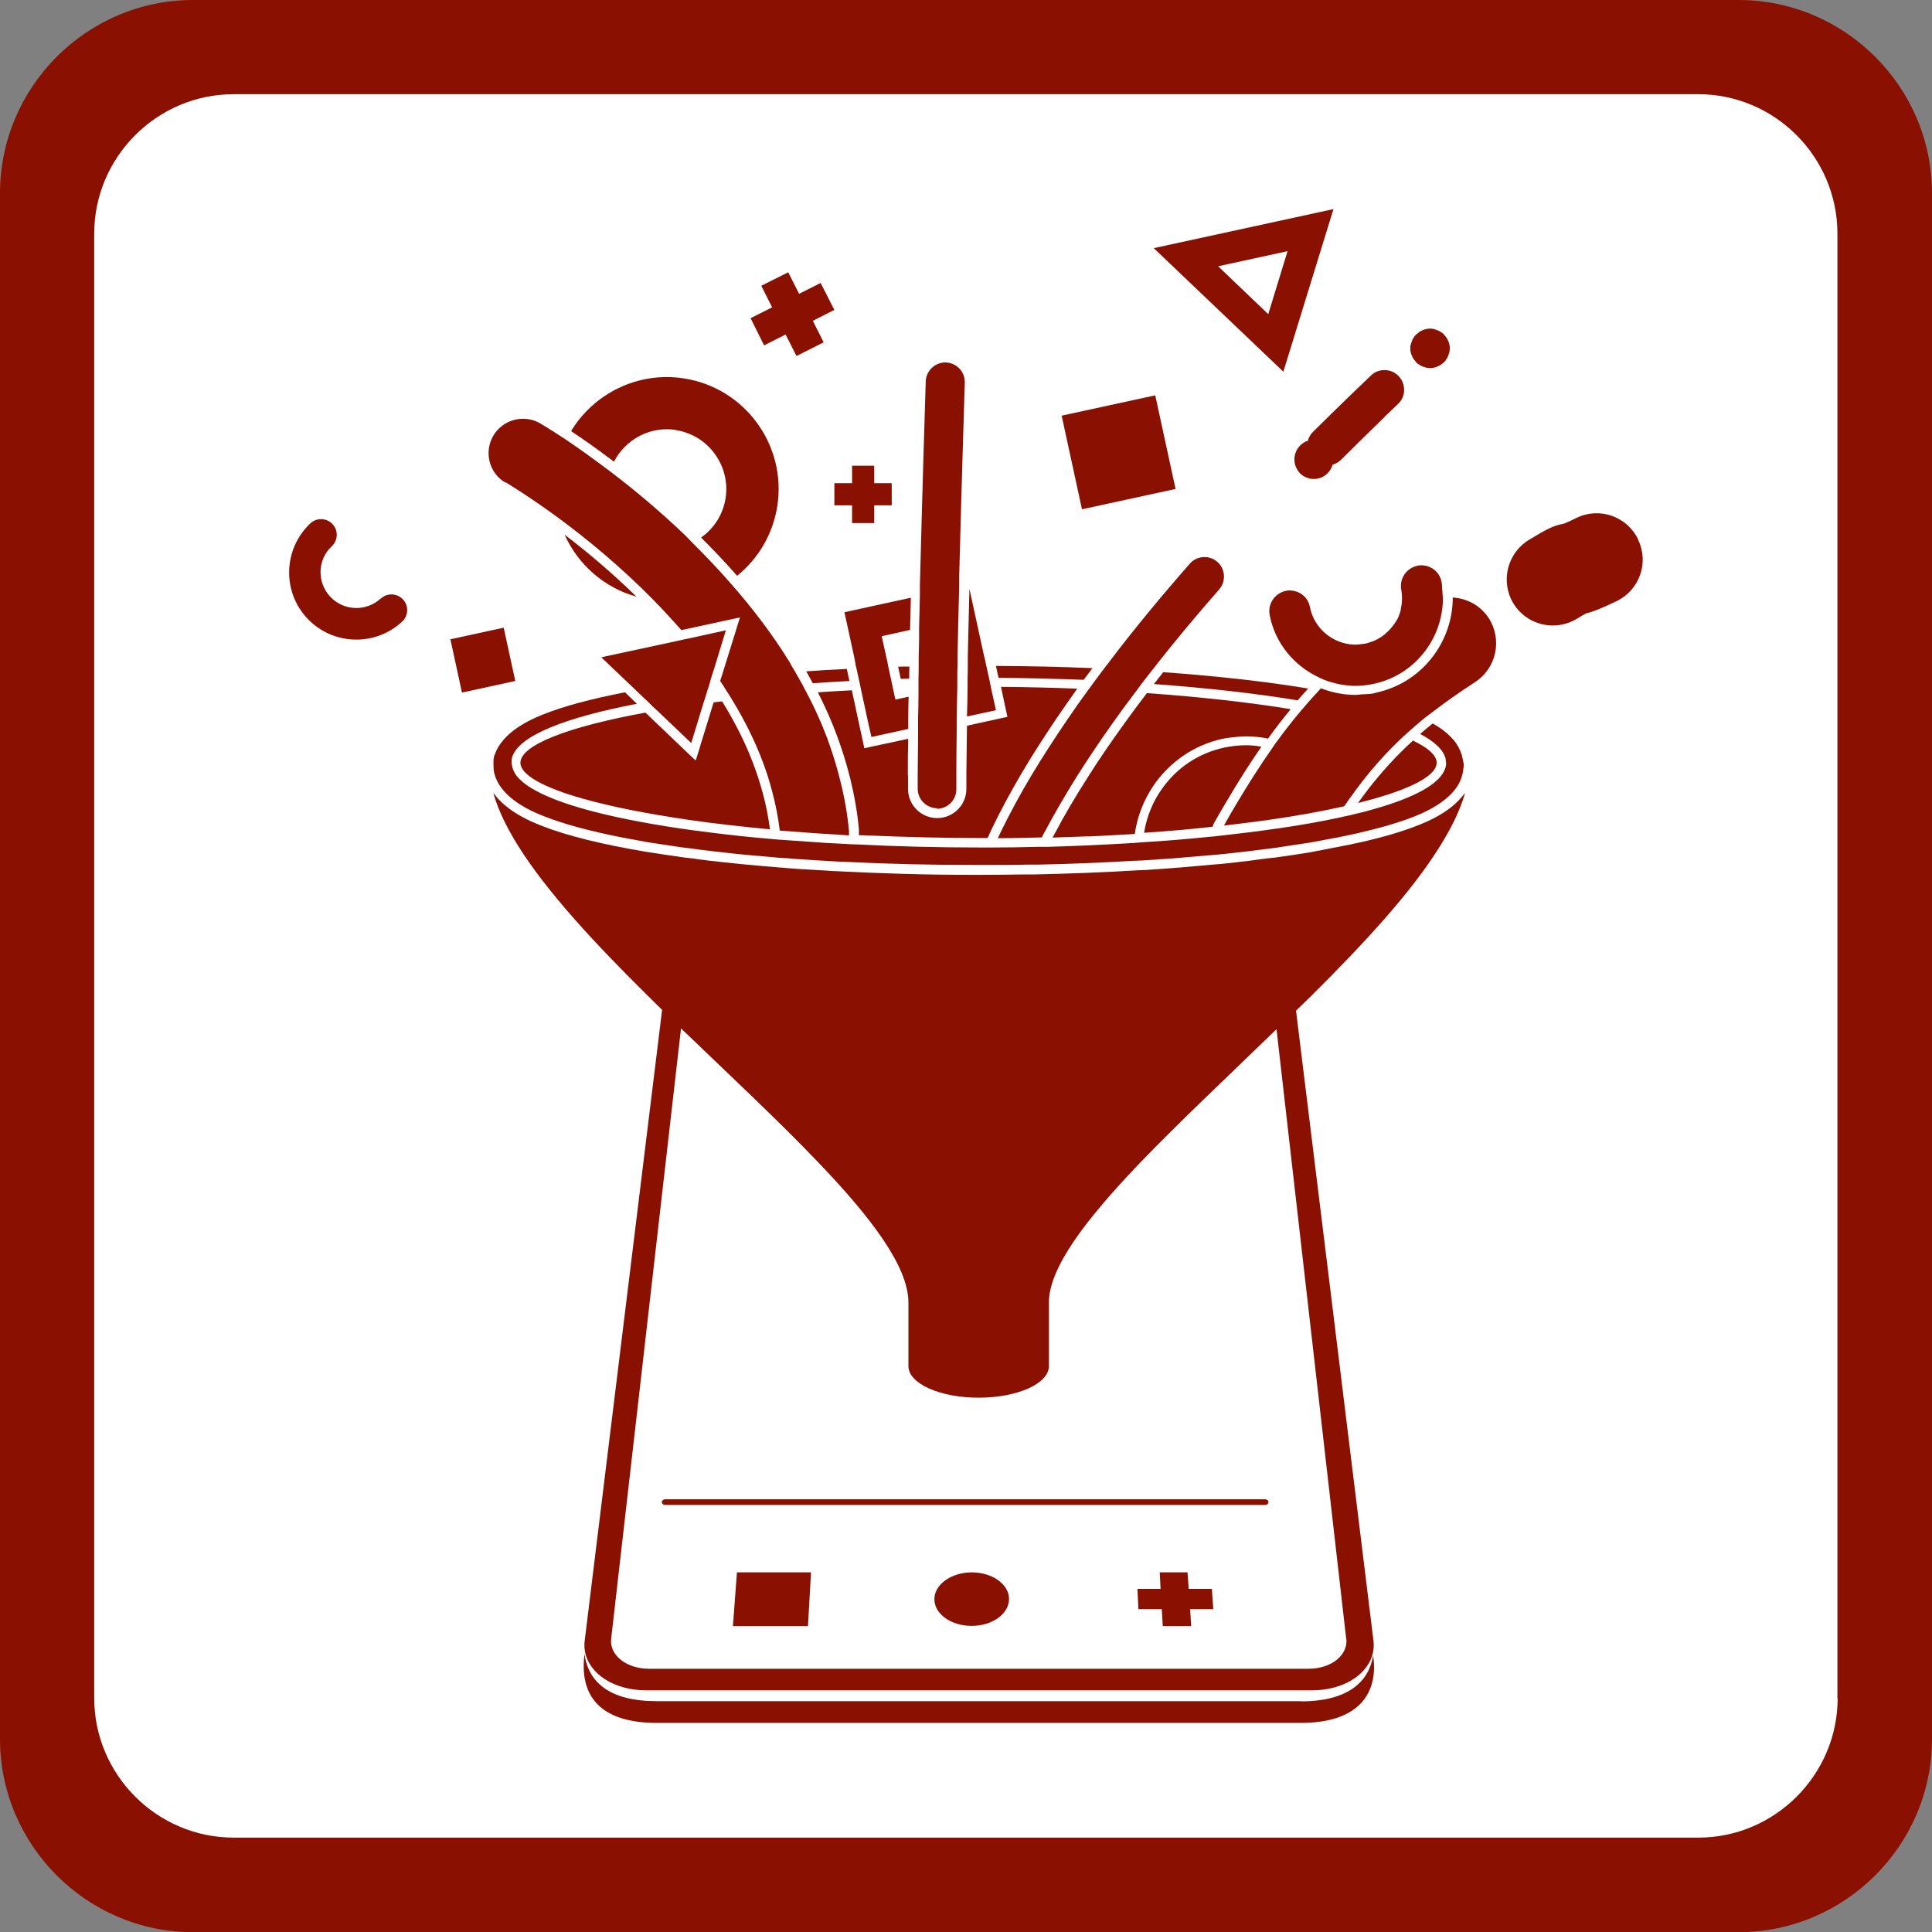
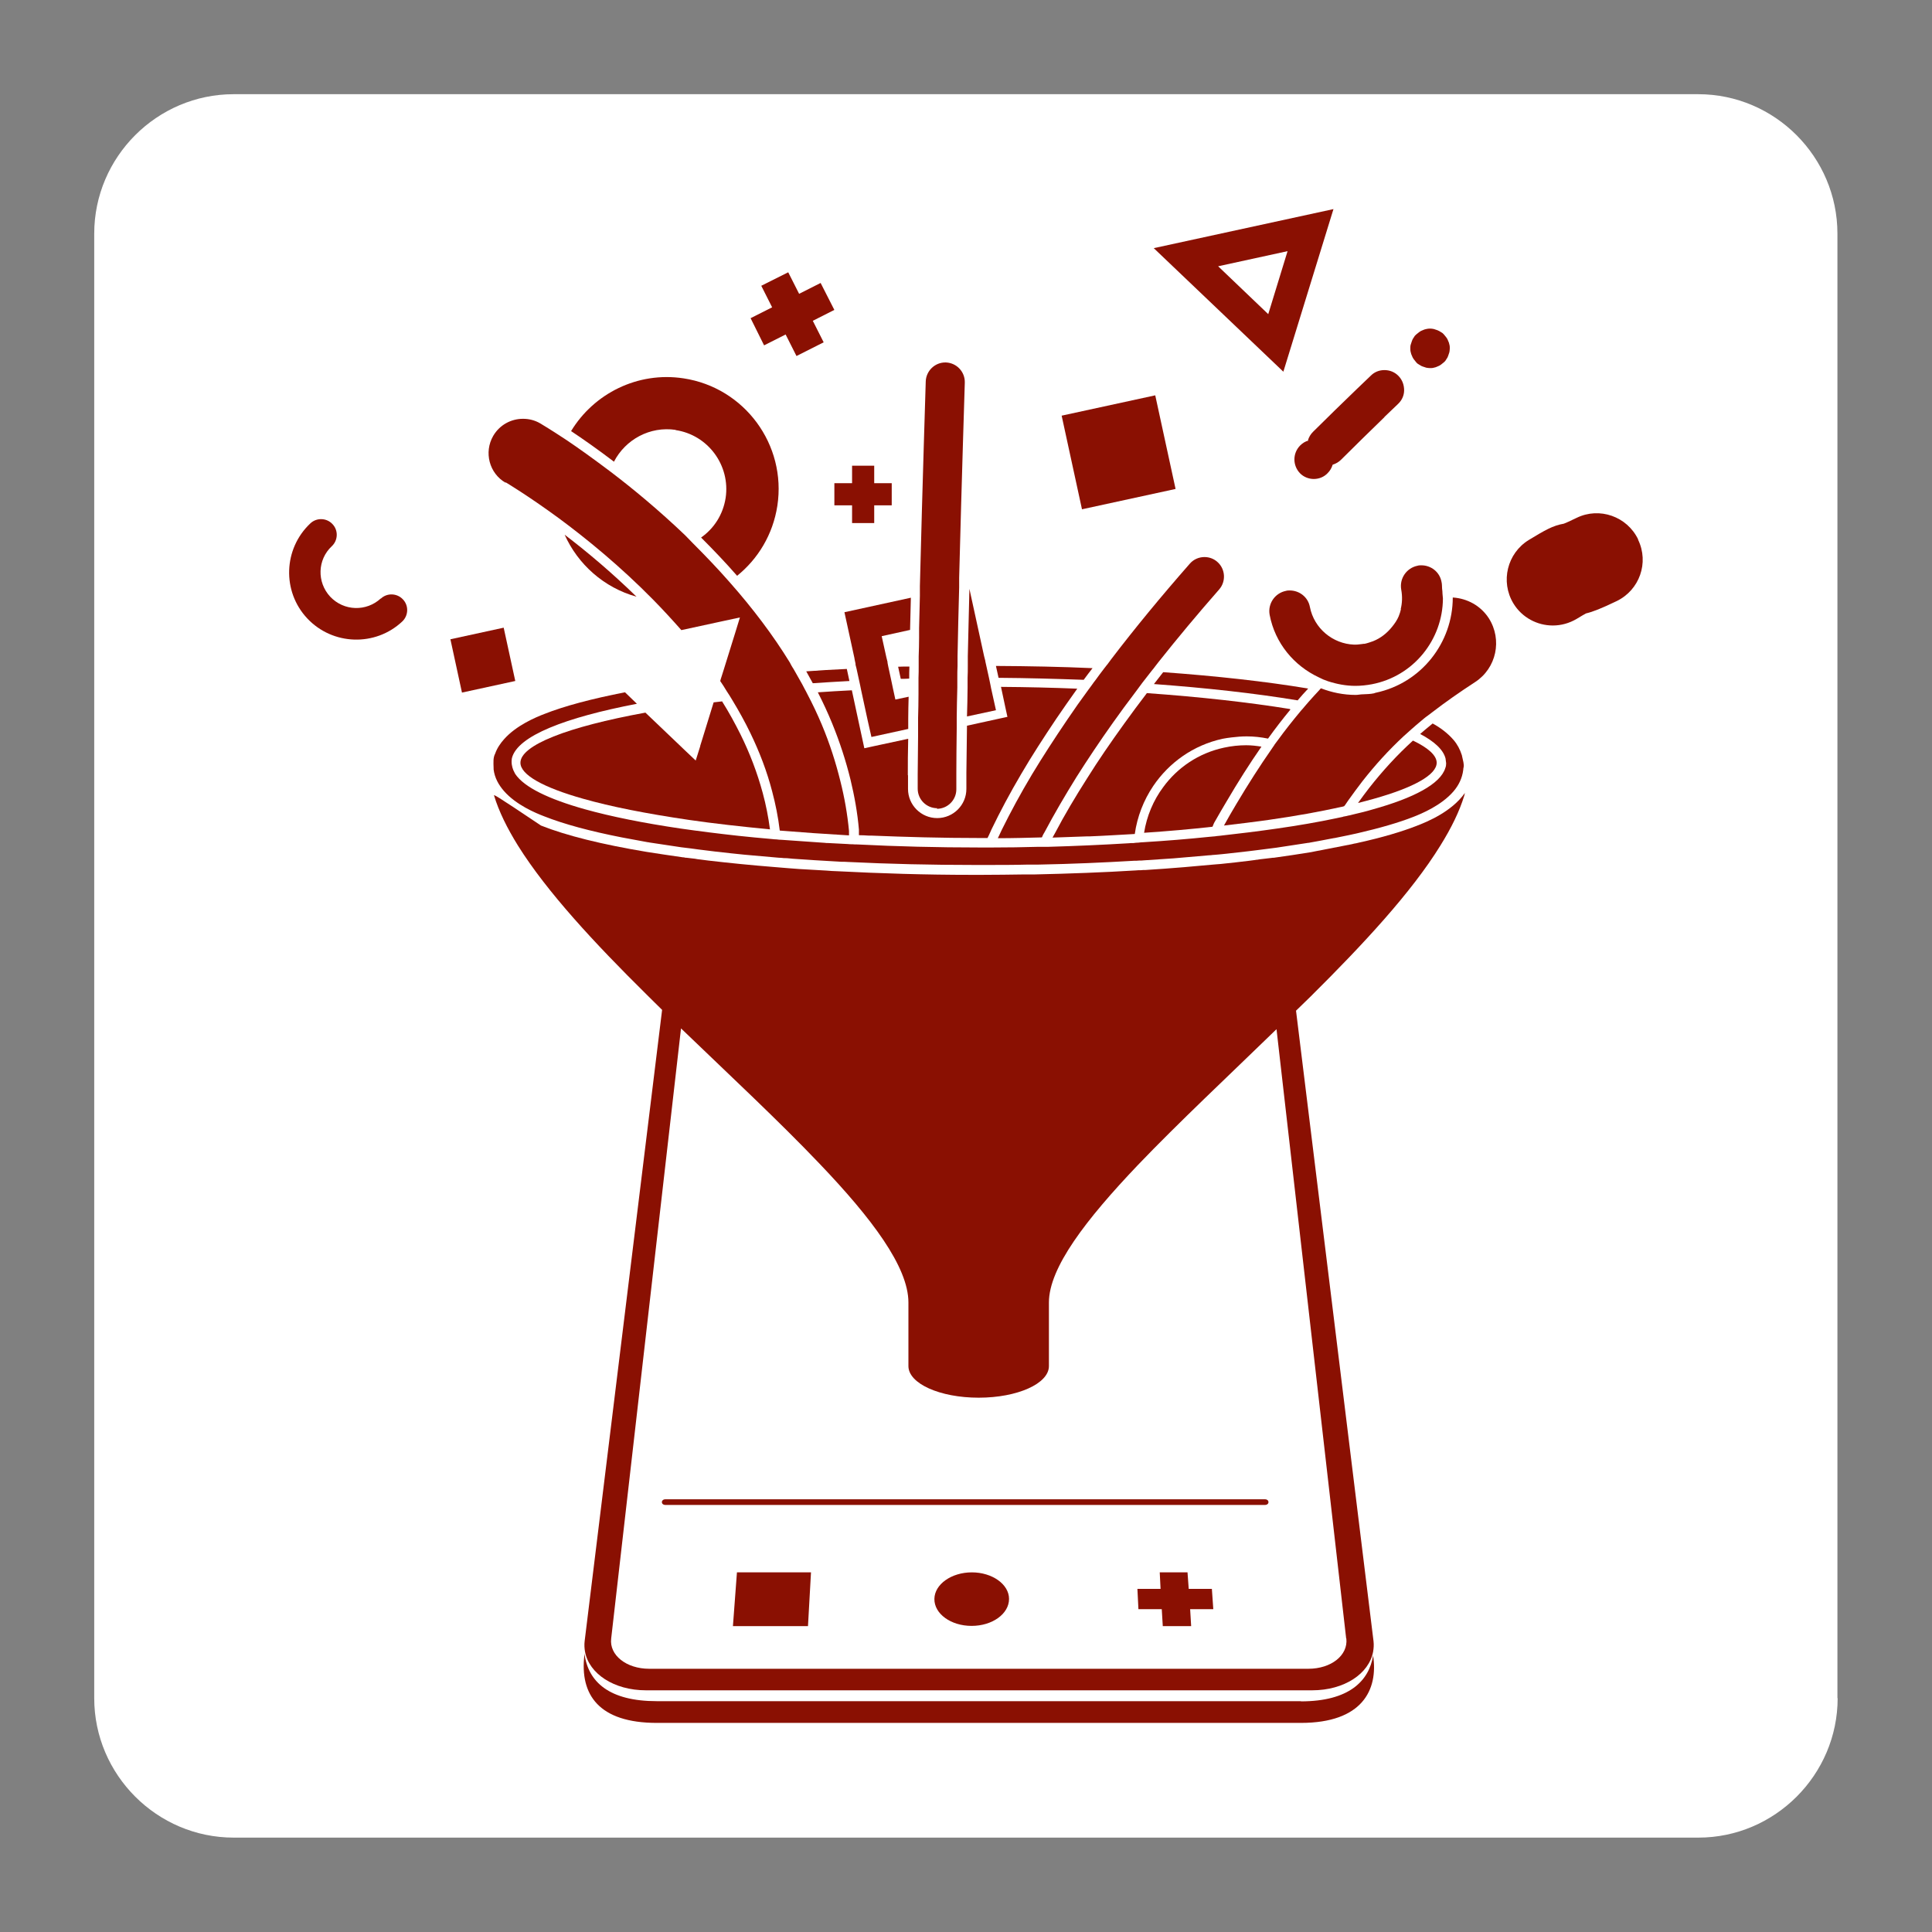
<svg xmlns="http://www.w3.org/2000/svg" width="61" height="61" viewBox="0 0 61 61" fill="none">
  <rect x="0" y="0" width="61" height="61" fill="#808080" stroke="none" />
  <g clip-path="url(#clip0_103_1516)">
-     <path d="M54.894 0H6.094C2.745 0 0 2.745 0 6.1V54.906C0 58.261 2.745 61.006 6.094 61.006H54.894C58.249 61.006 61 58.261 61 54.906V6.1C61 2.745 58.249 0 54.894 0Z" fill="#8A1002" />
    <path d="M58.021 53.616C58.021 56.037 56.038 58.02 53.624 58.02H7.378C4.957 58.02 2.975 56.037 2.975 53.616V7.377C2.975 4.956 4.957 2.974 7.378 2.974H53.617C56.038 2.974 58.014 4.956 58.014 7.377V53.616H58.021Z" fill="white" />
    <path d="M41.073 53.712H20.739C19.246 53.712 18.566 53.115 18.452 52.2V52.251C18.299 53.515 18.916 54.398 20.739 54.398H41.073C43.011 54.398 43.519 53.356 43.354 52.27C43.227 53.07 42.598 53.718 41.073 53.718V53.712Z" fill="#8A1002" />
    <path d="M45.361 24.082C45.361 23.854 45.095 23.612 44.612 23.383C44.116 23.834 43.665 24.324 43.226 24.883C43.112 25.035 42.991 25.188 42.877 25.353C43.055 25.309 43.22 25.264 43.379 25.22C44.643 24.864 45.361 24.463 45.361 24.082Z" fill="#8A1002" />
    <path d="M40.728 22.386C39.432 22.176 37.907 22.005 36.211 21.884C35.963 22.208 35.728 22.526 35.499 22.843C35.073 23.434 34.679 24.006 34.33 24.565C33.949 25.163 33.605 25.741 33.313 26.3C33.294 26.332 33.275 26.37 33.256 26.402C33.249 26.414 33.243 26.433 33.23 26.446C33.593 26.433 33.942 26.421 34.298 26.408C34.33 26.408 34.355 26.408 34.387 26.408C34.876 26.389 35.359 26.357 35.829 26.332C35.906 25.785 36.109 25.264 36.414 24.813C36.91 24.082 37.672 23.529 38.6 23.326C38.695 23.307 38.79 23.294 38.892 23.282C39.051 23.263 39.203 23.25 39.362 23.25C39.591 23.25 39.813 23.275 40.036 23.32C40.264 23.002 40.5 22.697 40.741 22.405L40.728 22.386Z" fill="#8A1002" />
    <path d="M22.112 23.549L21.966 24.013L21.61 23.676L21.49 23.561L20.378 22.5C17.906 22.951 16.432 23.53 16.432 24.083C16.432 24.464 17.15 24.864 18.414 25.22C19.285 25.468 20.409 25.69 21.75 25.887C22.538 26.002 23.396 26.097 24.311 26.186C24.26 25.798 24.184 25.411 24.082 25.036C23.91 24.4 23.675 23.784 23.383 23.193C23.205 22.837 23.015 22.488 22.799 22.145C22.71 22.157 22.621 22.164 22.532 22.176L22.15 23.415L22.106 23.555L22.112 23.549Z" fill="#8A1002" />
    <path d="M28.663 24.483C28.663 24.133 28.663 23.746 28.675 23.326L27.582 23.561L27.29 23.625L27.227 23.333L27.106 22.774L26.896 21.795C26.534 21.814 26.172 21.833 25.822 21.859C25.988 22.183 26.14 22.513 26.273 22.837C26.515 23.428 26.706 24.019 26.852 24.61C26.979 25.137 27.074 25.665 27.119 26.192C27.119 26.256 27.119 26.313 27.119 26.37C27.22 26.37 27.322 26.376 27.43 26.383C27.462 26.383 27.487 26.383 27.519 26.383C28.599 26.427 29.736 26.459 30.912 26.459C31.001 26.459 31.09 26.459 31.179 26.459C31.192 26.434 31.204 26.408 31.217 26.383C31.249 26.319 31.274 26.256 31.306 26.186C31.579 25.62 31.89 25.036 32.246 24.432C32.577 23.866 32.952 23.288 33.352 22.691C33.562 22.38 33.784 22.068 34.013 21.744C33.238 21.712 32.431 21.693 31.605 21.687L31.744 22.341L31.808 22.634L31.751 22.646L31.516 22.697L30.531 22.913C30.524 23.46 30.518 23.962 30.512 24.413C30.512 24.584 30.512 24.75 30.512 24.909C30.512 25.417 30.099 25.83 29.59 25.83C29.082 25.83 28.669 25.417 28.669 24.909C28.669 24.769 28.669 24.623 28.669 24.47L28.663 24.483Z" fill="#8A1002" />
    <path d="M28.44 21.433C28.529 21.433 28.618 21.433 28.707 21.426C28.707 21.299 28.707 21.172 28.713 21.045C28.593 21.045 28.478 21.045 28.357 21.051L28.44 21.433Z" fill="#8A1002" />
    <path d="M41.294 21.738C39.954 21.515 38.403 21.344 36.726 21.223C36.631 21.35 36.529 21.471 36.434 21.598C38.079 21.719 39.63 21.89 40.971 22.113C41.078 21.986 41.187 21.865 41.301 21.744L41.294 21.738Z" fill="#8A1002" />
    <path d="M25.453 21.191C25.523 21.318 25.593 21.445 25.663 21.572C26.044 21.547 26.432 21.521 26.819 21.502L26.737 21.121C26.298 21.14 25.872 21.166 25.453 21.197V21.191Z" fill="#8A1002" />
    <path d="M34.216 21.464C34.305 21.344 34.4 21.216 34.495 21.096C33.504 21.051 32.487 21.032 31.445 21.026L31.528 21.401C32.43 21.407 33.333 21.433 34.216 21.464Z" fill="#8A1002" />
    <path d="M41.315 13.909C41.213 13.935 41.124 13.992 41.048 14.068C40.806 14.316 40.813 14.704 41.048 14.945C41.162 15.06 41.321 15.123 41.48 15.123C41.645 15.123 41.804 15.06 41.918 14.939C41.995 14.863 42.045 14.774 42.077 14.672C42.179 14.64 42.268 14.589 42.344 14.513C42.789 14.068 43.253 13.617 43.71 13.172C43.71 13.172 43.71 13.172 43.71 13.166C43.856 13.026 44.002 12.886 44.142 12.753C44.263 12.639 44.333 12.486 44.333 12.321C44.333 12.156 44.276 11.997 44.161 11.876C44.041 11.749 43.882 11.685 43.71 11.685C43.551 11.685 43.399 11.743 43.285 11.857C43.145 11.991 42.999 12.13 42.846 12.277C42.382 12.721 41.912 13.185 41.455 13.636C41.378 13.713 41.327 13.802 41.296 13.903L41.315 13.909Z" fill="#8A1002" />
    <path d="M44.58 11.234C44.593 11.273 44.612 11.304 44.637 11.342C44.663 11.374 44.688 11.406 44.714 11.438C44.739 11.47 44.771 11.495 44.809 11.514C44.841 11.533 44.879 11.559 44.917 11.571C44.955 11.584 44.993 11.597 45.031 11.609C45.069 11.616 45.114 11.622 45.152 11.622C45.19 11.622 45.235 11.622 45.273 11.609C45.311 11.603 45.349 11.59 45.387 11.571C45.425 11.559 45.457 11.539 45.495 11.514C45.527 11.489 45.559 11.463 45.59 11.438C45.622 11.412 45.648 11.38 45.667 11.342C45.692 11.311 45.711 11.273 45.724 11.234C45.737 11.196 45.749 11.158 45.762 11.12C45.768 11.082 45.775 11.037 45.775 10.999C45.775 10.961 45.775 10.917 45.762 10.879C45.756 10.84 45.743 10.802 45.724 10.764C45.711 10.726 45.692 10.688 45.667 10.656C45.641 10.624 45.616 10.593 45.59 10.561C45.565 10.529 45.533 10.504 45.495 10.485C45.463 10.466 45.425 10.44 45.387 10.427C45.349 10.415 45.311 10.402 45.273 10.389C45.19 10.37 45.108 10.37 45.031 10.389C44.993 10.396 44.955 10.408 44.917 10.427C44.879 10.44 44.841 10.459 44.809 10.485C44.777 10.51 44.745 10.535 44.714 10.561C44.682 10.586 44.656 10.618 44.637 10.656C44.612 10.688 44.593 10.726 44.58 10.764C44.567 10.802 44.555 10.84 44.542 10.879C44.529 10.917 44.529 10.961 44.529 10.999C44.529 11.037 44.529 11.082 44.542 11.12C44.548 11.158 44.561 11.196 44.58 11.234Z" fill="#8A1002" />
    <path d="M32.914 26.395C32.934 26.351 32.959 26.313 32.984 26.268C33.277 25.715 33.614 25.137 33.988 24.534C34.338 23.981 34.725 23.402 35.145 22.811C35.367 22.5 35.602 22.176 35.85 21.852C35.888 21.801 35.92 21.757 35.958 21.706C35.996 21.655 36.028 21.611 36.066 21.56C36.161 21.439 36.257 21.312 36.358 21.185C36.384 21.153 36.409 21.121 36.435 21.09C36.447 21.07 36.46 21.058 36.473 21.039C36.511 20.988 36.549 20.943 36.587 20.892C37.172 20.155 37.807 19.393 38.493 18.611C38.716 18.357 38.691 17.963 38.436 17.741C38.322 17.639 38.176 17.588 38.03 17.588C37.858 17.588 37.687 17.658 37.566 17.798C36.651 18.84 35.825 19.844 35.088 20.81C35.05 20.861 35.018 20.905 34.98 20.956C34.973 20.969 34.967 20.975 34.954 20.988C34.922 21.026 34.897 21.064 34.865 21.102C34.77 21.229 34.675 21.35 34.586 21.477C34.548 21.528 34.509 21.572 34.478 21.623C34.44 21.674 34.401 21.725 34.37 21.769C34.135 22.087 33.912 22.405 33.702 22.716C33.296 23.314 32.921 23.892 32.584 24.451C32.222 25.055 31.911 25.633 31.631 26.198C31.599 26.262 31.574 26.325 31.542 26.389C31.529 26.414 31.517 26.44 31.504 26.465C31.974 26.465 32.438 26.452 32.895 26.44C32.902 26.421 32.914 26.408 32.921 26.389L32.914 26.395Z" fill="#8A1002" />
    <path d="M36.475 12.482L33.52 13.124L34.162 16.08L37.117 15.438L36.475 12.482Z" fill="#8A1002" />
    <path d="M15.903 19.818L14.221 20.184L14.586 21.867L16.269 21.501L15.903 19.818Z" fill="#8A1002" />
    <path d="M26.98 20.804L27.012 20.956V20.988L27.043 21.109L27.126 21.49L27.158 21.636L27.189 21.789L27.399 22.761L27.514 23.269L28.676 23.015C28.676 22.907 28.676 22.799 28.676 22.691C28.676 22.462 28.683 22.233 28.689 21.998L28.27 22.087L28.194 21.738L28.162 21.585L28.13 21.433L28.047 21.052L28.022 20.924V20.899L27.984 20.747L27.838 20.086L28.734 19.889C28.74 19.552 28.753 19.209 28.759 18.872L26.662 19.33L26.98 20.791V20.804Z" fill="#8A1002" />
    <path d="M31.287 21.7L31.256 21.547L31.224 21.395L31.141 21.02L31.11 20.88V20.867L31.071 20.715L30.608 18.592C30.588 19.304 30.576 20.022 30.557 20.721C30.557 20.772 30.557 20.823 30.557 20.873C30.557 20.873 30.557 20.88 30.557 20.886C30.557 20.931 30.557 20.982 30.557 21.026C30.557 21.153 30.557 21.28 30.55 21.401C30.55 21.452 30.55 21.503 30.55 21.553C30.55 21.604 30.55 21.655 30.55 21.706C30.55 22.017 30.538 22.328 30.531 22.621L31.446 22.424L31.287 21.706V21.7Z" fill="#8A1002" />
    <path d="M39.828 23.574C39.669 23.549 39.51 23.53 39.345 23.53C39.116 23.53 38.881 23.555 38.646 23.606C37.845 23.778 37.178 24.235 36.727 24.852C36.415 25.271 36.206 25.767 36.123 26.294C36.879 26.243 37.604 26.18 38.283 26.103C38.309 26.04 38.328 25.983 38.366 25.925C38.487 25.709 38.608 25.506 38.728 25.303C39.09 24.686 39.453 24.114 39.828 23.574Z" fill="#8A1002" />
    <path d="M42.102 6.602L36.428 7.835L40.52 11.736L42.102 6.602ZM38.461 8.407L40.653 7.93L40.043 9.919L38.461 8.407Z" fill="#8A1002" />
    <path d="M26.344 15.955H26.903V16.515H27.602V15.955H28.155V15.256H27.602V14.704H26.903V15.256H26.344V15.955Z" fill="#8A1002" />
    <path d="M24.125 10.904L24.805 10.561L25.148 11.241L26.006 10.808L25.663 10.129L26.343 9.785L25.91 8.934L25.231 9.277L24.887 8.597L24.036 9.023L24.379 9.703L23.699 10.046L24.125 10.904Z" fill="#8A1002" />
    <path d="M21.329 13.579C22.358 13.732 23.064 14.697 22.911 15.72C22.829 16.248 22.543 16.686 22.136 16.972C22.536 17.372 22.918 17.773 23.273 18.18C23.934 17.646 24.404 16.877 24.544 15.968C24.837 14.043 23.509 12.238 21.583 11.946C20.128 11.724 18.749 12.429 18.031 13.611C18.393 13.852 18.857 14.176 19.385 14.577C19.747 13.878 20.516 13.452 21.335 13.573L21.329 13.579Z" fill="#8A1002" />
    <path d="M20.097 18.84C19.302 18.065 18.514 17.404 17.828 16.883C18.247 17.817 19.067 18.554 20.097 18.84Z" fill="#8A1002" />
    <path d="M51.721 17.029C51.372 16.305 50.501 16 49.783 16.349C49.548 16.464 49.427 16.515 49.377 16.534C49.021 16.597 48.786 16.737 48.271 17.048C47.585 17.468 47.369 18.364 47.782 19.05C48.055 19.501 48.538 19.749 49.027 19.749C49.288 19.749 49.548 19.679 49.783 19.539C49.929 19.45 50.018 19.399 50.075 19.368C50.291 19.317 50.552 19.215 51.041 18.98C51.766 18.631 52.071 17.766 51.721 17.042V17.029Z" fill="#8A1002" />
    <path d="M45.869 18.866C45.869 20.289 44.878 21.566 43.442 21.871C43.423 21.871 43.404 21.884 43.385 21.89C43.264 21.916 43.143 21.916 43.023 21.922C42.953 21.922 42.876 21.941 42.806 21.941C42.419 21.941 42.05 21.865 41.707 21.732C41.688 21.75 41.669 21.77 41.65 21.795C41.65 21.795 41.65 21.795 41.644 21.801C41.529 21.922 41.428 22.037 41.32 22.157C41.282 22.202 41.237 22.253 41.199 22.297C41.161 22.341 41.123 22.392 41.078 22.437C40.824 22.742 40.576 23.053 40.341 23.377C40.309 23.422 40.278 23.46 40.246 23.504C40.239 23.517 40.233 23.523 40.227 23.536C40.201 23.568 40.182 23.606 40.157 23.638C39.776 24.184 39.407 24.762 39.032 25.392C38.905 25.608 38.772 25.83 38.645 26.065C39.134 26.008 39.604 25.951 40.055 25.887C40.907 25.766 41.669 25.627 42.336 25.48C42.368 25.474 42.406 25.468 42.438 25.455C42.451 25.442 42.457 25.43 42.47 25.417C42.502 25.372 42.533 25.322 42.565 25.277C42.718 25.061 42.87 24.858 43.016 24.667C43.429 24.14 43.849 23.682 44.312 23.25C44.351 23.212 44.389 23.18 44.433 23.142C44.478 23.104 44.516 23.066 44.56 23.028C44.662 22.939 44.77 22.843 44.878 22.755C44.903 22.735 44.929 22.71 44.954 22.691C44.999 22.653 45.043 22.621 45.088 22.589C45.132 22.558 45.177 22.519 45.221 22.488C45.634 22.17 46.079 21.858 46.575 21.535C47.248 21.096 47.439 20.2 47.007 19.52C46.746 19.12 46.327 18.898 45.882 18.866H45.869Z" fill="#8A1002" />
    <path d="M29.578 25.537C29.921 25.537 30.195 25.258 30.195 24.921C30.195 24.768 30.195 24.603 30.195 24.432C30.195 24 30.201 23.517 30.207 22.996C30.207 22.945 30.207 22.894 30.207 22.843C30.207 22.792 30.207 22.742 30.207 22.691C30.207 22.684 30.207 22.678 30.207 22.665C30.207 22.354 30.22 22.036 30.226 21.706C30.226 21.693 30.226 21.68 30.226 21.668C30.226 21.636 30.226 21.598 30.226 21.566V21.553C30.226 21.503 30.226 21.452 30.226 21.401C30.226 21.274 30.226 21.153 30.233 21.026C30.233 20.982 30.233 20.931 30.233 20.886C30.233 20.886 30.233 20.88 30.233 20.873C30.233 20.823 30.233 20.772 30.233 20.721C30.245 20.009 30.265 19.272 30.284 18.548C30.284 18.497 30.284 18.446 30.284 18.395C30.284 18.345 30.284 18.294 30.284 18.243C30.366 15.053 30.462 12.136 30.462 12.086C30.474 11.742 30.207 11.457 29.864 11.444C29.858 11.444 29.852 11.444 29.845 11.444C29.515 11.444 29.241 11.711 29.229 12.041C29.229 12.092 29.127 15.199 29.044 18.51C29.044 18.561 29.044 18.611 29.044 18.662C29.044 18.713 29.044 18.764 29.044 18.815C29.038 19.151 29.025 19.495 29.019 19.831C29.019 19.882 29.019 19.933 29.019 19.984C29.019 20.035 29.019 20.085 29.019 20.136C29.019 20.333 29.013 20.53 29.006 20.727C29.006 20.778 29.006 20.829 29.006 20.88V20.892C29.006 20.937 29.006 20.982 29.006 21.026C29.006 21.153 29.006 21.28 29 21.407C29 21.458 29 21.509 29 21.56C29 21.579 29 21.598 29 21.617C29 21.649 29 21.68 29 21.712C29 21.731 29 21.75 29 21.769C29 21.82 29 21.871 29 21.922C29 22.176 28.994 22.43 28.987 22.672C28.987 22.761 28.987 22.85 28.987 22.939C28.987 22.989 28.987 23.04 28.987 23.091C28.987 23.142 28.987 23.193 28.987 23.244C28.987 23.676 28.975 24.082 28.975 24.445C28.975 24.603 28.975 24.756 28.975 24.902C28.975 25.245 29.254 25.518 29.591 25.518L29.578 25.537Z" fill="#8A1002" />
    <path d="M15.96 15.225C15.96 15.225 16.665 15.644 17.644 16.362C18.495 16.991 19.575 17.868 20.63 18.942C20.929 19.247 21.221 19.565 21.513 19.895L22.86 19.603L23.362 19.495L23.21 19.99L22.86 21.115L22.81 21.274L22.778 21.375L22.759 21.433L22.74 21.503C22.81 21.604 22.88 21.712 22.943 21.82C22.975 21.871 23.006 21.916 23.038 21.966C23.07 22.017 23.096 22.062 23.127 22.113C23.331 22.449 23.521 22.793 23.693 23.148C23.979 23.739 24.214 24.349 24.379 24.985C24.487 25.391 24.57 25.804 24.62 26.224C25.313 26.281 26.044 26.332 26.806 26.376C26.806 26.332 26.806 26.287 26.806 26.236C26.756 25.709 26.666 25.188 26.533 24.661C26.387 24.07 26.196 23.472 25.948 22.881C25.809 22.551 25.656 22.227 25.485 21.903C25.459 21.852 25.434 21.801 25.408 21.757C25.383 21.706 25.358 21.662 25.332 21.611C25.262 21.484 25.186 21.357 25.116 21.229C25.097 21.198 25.078 21.166 25.065 21.14C25.053 21.121 25.046 21.102 25.034 21.09C25.002 21.039 24.976 20.994 24.951 20.944C24.951 20.937 24.945 20.931 24.938 20.918C24.411 20.06 23.769 19.209 23.032 18.376C22.67 17.963 22.282 17.557 21.875 17.15C21.793 17.067 21.71 16.979 21.628 16.896C20.795 16.102 19.982 15.428 19.27 14.888C18.73 14.481 18.26 14.145 17.891 13.897C17.402 13.573 17.091 13.388 17.059 13.369C16.887 13.268 16.703 13.223 16.513 13.223C16.138 13.223 15.775 13.414 15.572 13.763C15.274 14.278 15.445 14.945 15.966 15.244L15.96 15.225Z" fill="#8A1002" />
    <path d="M44.236 19.222C44.217 19.304 44.192 19.387 44.16 19.463C44.109 19.584 44.033 19.692 43.95 19.794C43.791 19.991 43.594 20.149 43.353 20.245C43.264 20.276 43.175 20.308 43.086 20.327C43.06 20.327 43.035 20.327 43.01 20.334C42.94 20.34 42.876 20.353 42.806 20.353C42.787 20.353 42.768 20.353 42.749 20.353C42.082 20.327 41.491 19.844 41.358 19.164C41.3 18.853 41.027 18.643 40.722 18.643C40.684 18.643 40.64 18.643 40.602 18.656C40.252 18.726 40.023 19.063 40.087 19.412C40.258 20.314 40.862 21.02 41.631 21.382C41.682 21.407 41.726 21.427 41.777 21.452C41.828 21.471 41.879 21.49 41.929 21.509C42.203 21.598 42.495 21.655 42.794 21.655C42.965 21.655 43.143 21.636 43.315 21.604C44.636 21.35 45.551 20.194 45.558 18.898C45.558 18.847 45.545 18.796 45.545 18.751C45.545 18.694 45.539 18.643 45.532 18.586C45.526 18.516 45.532 18.446 45.513 18.37C45.456 18.059 45.183 17.849 44.878 17.849C44.84 17.849 44.795 17.849 44.757 17.862C44.408 17.932 44.179 18.268 44.242 18.618C44.281 18.834 44.274 19.044 44.223 19.241L44.236 19.222Z" fill="#8A1002" />
    <path d="M12.027 18.891C11.57 19.317 10.858 19.298 10.426 18.84C10.001 18.383 10.02 17.671 10.477 17.245C10.674 17.061 10.687 16.743 10.496 16.546C10.312 16.349 9.994 16.337 9.797 16.527C8.946 17.328 8.901 18.675 9.702 19.526C10.502 20.378 11.85 20.422 12.701 19.622C12.898 19.437 12.911 19.12 12.72 18.923C12.536 18.726 12.218 18.713 12.021 18.904L12.027 18.891Z" fill="#8A1002" />
-     <path d="M44.739 26.071C44.25 26.262 43.627 26.446 42.903 26.605C42.852 26.618 42.801 26.631 42.751 26.637C42.7 26.65 42.655 26.662 42.604 26.669C42.388 26.713 42.16 26.758 41.925 26.802C41.861 26.815 41.791 26.828 41.727 26.84C41.658 26.853 41.6 26.866 41.531 26.878C41.486 26.885 41.448 26.897 41.403 26.904C41.029 26.967 40.628 27.024 40.221 27.082C40.196 27.082 40.171 27.082 40.145 27.088C40.056 27.101 39.961 27.107 39.872 27.12C39.815 27.126 39.751 27.133 39.694 27.145C39.675 27.145 39.656 27.145 39.637 27.152C39.573 27.158 39.51 27.171 39.446 27.177C39.148 27.215 38.843 27.247 38.538 27.279C38.487 27.279 38.436 27.291 38.385 27.291C38.334 27.291 38.283 27.304 38.233 27.304C37.953 27.329 37.667 27.355 37.381 27.38C36.981 27.412 36.581 27.444 36.168 27.469C36.117 27.469 36.066 27.469 36.015 27.476C35.964 27.476 35.913 27.476 35.863 27.482C34.833 27.546 33.766 27.584 32.673 27.609C32.616 27.609 32.565 27.609 32.508 27.609C32.45 27.609 32.4 27.609 32.342 27.609C31.898 27.615 31.446 27.622 30.995 27.622C30.963 27.622 30.932 27.622 30.9 27.622C30.875 27.622 30.855 27.622 30.836 27.622C30.786 27.622 30.728 27.622 30.678 27.622C29.216 27.622 27.786 27.577 26.427 27.507C26.319 27.507 26.211 27.495 26.103 27.488C25.81 27.469 25.518 27.457 25.232 27.438C25.111 27.431 25.003 27.419 24.889 27.412C24.736 27.399 24.584 27.387 24.431 27.374C23.713 27.317 23.021 27.247 22.366 27.171C22.284 27.158 22.201 27.152 22.119 27.139C22.061 27.133 21.998 27.126 21.941 27.113C21.852 27.101 21.756 27.094 21.674 27.082C21.648 27.082 21.623 27.082 21.598 27.069C21.585 27.069 21.578 27.069 21.566 27.069C21.165 27.012 20.784 26.955 20.416 26.897C19.005 26.662 17.88 26.383 17.08 26.065C16.762 25.938 15.999 25.627 15.58 25.036C15.586 25.061 15.593 25.087 15.599 25.118C15.752 25.62 16.012 26.148 16.355 26.7C17.27 28.162 18.77 29.776 20.416 31.402C20.581 31.561 20.74 31.727 20.905 31.885L19.767 41.163L18.459 51.819C18.446 51.933 18.452 52.041 18.471 52.149C18.598 52.842 19.38 53.369 20.396 53.369H41.429C42.446 53.369 43.227 52.842 43.354 52.149C43.373 52.041 43.38 51.933 43.367 51.819L42.058 41.163L40.92 31.911C41.073 31.765 41.225 31.612 41.378 31.466C43.043 29.814 44.561 28.181 45.476 26.7C45.82 26.148 46.08 25.62 46.233 25.118C46.239 25.093 46.245 25.067 46.252 25.036C45.832 25.633 45.063 25.944 44.752 26.065L44.739 26.071ZM42.509 51.736C42.566 52.263 42.032 52.689 41.308 52.689H20.498C19.774 52.689 19.234 52.257 19.297 51.736L21.502 32.47C23.027 33.938 24.597 35.399 25.874 36.74C27.52 38.462 28.682 40 28.682 41.124V43.132C28.682 43.685 29.674 44.13 30.9 44.13C32.126 44.13 33.118 43.685 33.118 43.132V41.124C33.118 40.025 34.287 38.507 35.926 36.785C37.21 35.444 38.779 33.976 40.304 32.495L42.503 51.73L42.509 51.736Z" fill="#8A1002" />
+     <path d="M44.739 26.071C44.25 26.262 43.627 26.446 42.903 26.605C42.852 26.618 42.801 26.631 42.751 26.637C42.7 26.65 42.655 26.662 42.604 26.669C42.388 26.713 42.16 26.758 41.925 26.802C41.861 26.815 41.791 26.828 41.727 26.84C41.658 26.853 41.6 26.866 41.531 26.878C41.486 26.885 41.448 26.897 41.403 26.904C41.029 26.967 40.628 27.024 40.221 27.082C40.196 27.082 40.171 27.082 40.145 27.088C40.056 27.101 39.961 27.107 39.872 27.12C39.815 27.126 39.751 27.133 39.694 27.145C39.675 27.145 39.656 27.145 39.637 27.152C39.573 27.158 39.51 27.171 39.446 27.177C39.148 27.215 38.843 27.247 38.538 27.279C38.487 27.279 38.436 27.291 38.385 27.291C38.334 27.291 38.283 27.304 38.233 27.304C37.953 27.329 37.667 27.355 37.381 27.38C36.981 27.412 36.581 27.444 36.168 27.469C36.117 27.469 36.066 27.469 36.015 27.476C35.964 27.476 35.913 27.476 35.863 27.482C34.833 27.546 33.766 27.584 32.673 27.609C32.616 27.609 32.565 27.609 32.508 27.609C32.45 27.609 32.4 27.609 32.342 27.609C31.898 27.615 31.446 27.622 30.995 27.622C30.963 27.622 30.932 27.622 30.9 27.622C30.875 27.622 30.855 27.622 30.836 27.622C30.786 27.622 30.728 27.622 30.678 27.622C29.216 27.622 27.786 27.577 26.427 27.507C26.319 27.507 26.211 27.495 26.103 27.488C25.81 27.469 25.518 27.457 25.232 27.438C25.111 27.431 25.003 27.419 24.889 27.412C24.736 27.399 24.584 27.387 24.431 27.374C23.713 27.317 23.021 27.247 22.366 27.171C22.284 27.158 22.201 27.152 22.119 27.139C22.061 27.133 21.998 27.126 21.941 27.113C21.852 27.101 21.756 27.094 21.674 27.082C21.648 27.082 21.623 27.082 21.598 27.069C21.585 27.069 21.578 27.069 21.566 27.069C21.165 27.012 20.784 26.955 20.416 26.897C19.005 26.662 17.88 26.383 17.08 26.065C15.586 25.061 15.593 25.087 15.599 25.118C15.752 25.62 16.012 26.148 16.355 26.7C17.27 28.162 18.77 29.776 20.416 31.402C20.581 31.561 20.74 31.727 20.905 31.885L19.767 41.163L18.459 51.819C18.446 51.933 18.452 52.041 18.471 52.149C18.598 52.842 19.38 53.369 20.396 53.369H41.429C42.446 53.369 43.227 52.842 43.354 52.149C43.373 52.041 43.38 51.933 43.367 51.819L42.058 41.163L40.92 31.911C41.073 31.765 41.225 31.612 41.378 31.466C43.043 29.814 44.561 28.181 45.476 26.7C45.82 26.148 46.08 25.62 46.233 25.118C46.239 25.093 46.245 25.067 46.252 25.036C45.832 25.633 45.063 25.944 44.752 26.065L44.739 26.071ZM42.509 51.736C42.566 52.263 42.032 52.689 41.308 52.689H20.498C19.774 52.689 19.234 52.257 19.297 51.736L21.502 32.47C23.027 33.938 24.597 35.399 25.874 36.74C27.52 38.462 28.682 40 28.682 41.124V43.132C28.682 43.685 29.674 44.13 30.9 44.13C32.126 44.13 33.118 43.685 33.118 43.132V41.124C33.118 40.025 34.287 38.507 35.926 36.785C37.21 35.444 38.779 33.976 40.304 32.495L42.503 51.73L42.509 51.736Z" fill="#8A1002" />
    <path d="M42.603 25.747C42.603 25.747 42.59 25.747 42.584 25.747C42.533 25.76 42.489 25.773 42.438 25.779C42.425 25.779 42.406 25.785 42.394 25.792C42.324 25.804 42.254 25.823 42.184 25.836C41.612 25.957 40.989 26.065 40.322 26.16C39.744 26.243 39.14 26.319 38.505 26.389C38.454 26.389 38.403 26.402 38.346 26.408C38.346 26.408 38.34 26.408 38.333 26.408C38.282 26.408 38.238 26.421 38.187 26.421C37.514 26.491 36.815 26.548 36.096 26.592C36.046 26.592 35.995 26.599 35.944 26.605C35.893 26.605 35.842 26.611 35.791 26.618C35.785 26.618 35.779 26.618 35.773 26.618C35.728 26.618 35.69 26.618 35.645 26.624C34.807 26.675 33.943 26.713 33.072 26.738C33.015 26.738 32.958 26.738 32.907 26.738C32.849 26.738 32.792 26.738 32.742 26.738C32.284 26.751 31.82 26.758 31.356 26.758C31.299 26.758 31.248 26.758 31.191 26.758C31.134 26.758 31.083 26.758 31.026 26.758C30.981 26.758 30.943 26.758 30.899 26.758C29.615 26.758 28.319 26.726 27.067 26.662C27.016 26.662 26.966 26.662 26.915 26.656C26.864 26.656 26.813 26.656 26.762 26.649C26.559 26.637 26.356 26.63 26.159 26.618C26.114 26.618 26.076 26.618 26.038 26.611C25.58 26.579 25.129 26.548 24.684 26.516C24.627 26.516 24.576 26.51 24.519 26.503C24.468 26.503 24.418 26.497 24.367 26.491C24.005 26.459 23.655 26.427 23.306 26.389C22.67 26.319 22.067 26.243 21.488 26.16C20.332 25.989 19.302 25.785 18.464 25.55C17.333 25.233 16.545 24.858 16.265 24.432C16.259 24.419 16.253 24.406 16.246 24.394C16.233 24.368 16.221 24.343 16.208 24.317C16.163 24.209 16.138 24.076 16.163 23.936C16.341 23.231 17.86 22.653 20.109 22.221L19.754 21.878L19.735 21.858C18.686 22.062 17.822 22.291 17.18 22.545C16.92 22.646 16.303 22.901 15.916 23.339C15.801 23.466 15.693 23.625 15.636 23.79C15.566 23.924 15.579 24.057 15.585 24.26V24.292C15.617 24.559 15.744 24.781 15.909 24.972C16.297 25.417 16.913 25.671 17.18 25.773C17.803 26.02 18.629 26.243 19.633 26.44C19.9 26.491 20.167 26.541 20.453 26.592C20.465 26.592 20.484 26.592 20.497 26.599C20.821 26.649 21.158 26.7 21.507 26.751C21.609 26.764 21.717 26.776 21.819 26.789C21.895 26.802 21.978 26.808 22.054 26.821C22.391 26.866 22.734 26.904 23.083 26.942C23.223 26.954 23.363 26.974 23.509 26.986C23.858 27.018 24.221 27.05 24.583 27.081C24.64 27.081 24.697 27.088 24.754 27.094C24.767 27.094 24.773 27.094 24.786 27.094C24.869 27.094 24.945 27.107 25.028 27.113C25.46 27.145 25.898 27.171 26.343 27.196C26.419 27.196 26.489 27.209 26.565 27.209C26.635 27.209 26.699 27.209 26.769 27.215C28.065 27.279 29.412 27.31 30.791 27.31C30.829 27.31 30.861 27.31 30.899 27.31C30.918 27.31 30.937 27.31 30.956 27.31C31.013 27.31 31.064 27.31 31.115 27.31C31.566 27.31 32.017 27.31 32.468 27.298C32.526 27.298 32.576 27.298 32.633 27.298C32.691 27.298 32.742 27.298 32.799 27.298C33.834 27.279 34.838 27.234 35.811 27.177C35.861 27.177 35.912 27.177 35.963 27.171C36.014 27.171 36.065 27.171 36.116 27.164C36.433 27.145 36.745 27.12 37.056 27.101C37.437 27.069 37.806 27.037 38.168 27.005C38.212 27.005 38.257 26.999 38.301 26.993H38.314C38.365 26.993 38.416 26.98 38.467 26.98C38.556 26.974 38.638 26.961 38.727 26.954C38.956 26.929 39.178 26.904 39.401 26.878C39.521 26.866 39.642 26.846 39.757 26.834C39.941 26.808 40.125 26.789 40.303 26.764C40.653 26.713 40.983 26.662 41.307 26.611C41.32 26.611 41.339 26.611 41.351 26.605C41.485 26.579 41.606 26.561 41.733 26.535C41.803 26.522 41.866 26.51 41.93 26.497C41.993 26.484 42.069 26.471 42.133 26.459C42.146 26.459 42.158 26.459 42.171 26.453C42.311 26.427 42.444 26.395 42.578 26.37C42.629 26.357 42.673 26.351 42.724 26.338C42.775 26.325 42.826 26.319 42.87 26.306C43.556 26.148 44.154 25.976 44.624 25.792C44.884 25.69 45.501 25.436 45.888 24.991C46.053 24.8 46.168 24.572 46.2 24.305C46.2 24.273 46.206 24.248 46.212 24.222C46.231 24.14 46.193 24.012 46.155 23.841C46.098 23.663 46.015 23.504 45.895 23.364C45.71 23.148 45.469 22.97 45.234 22.843C45.208 22.862 45.189 22.881 45.164 22.901C45.056 22.989 44.948 23.078 44.84 23.174C45.285 23.409 45.571 23.669 45.641 23.949C45.647 24 45.653 24.051 45.66 24.101C45.66 24.152 45.653 24.203 45.634 24.248C45.482 24.75 44.643 25.194 43.34 25.556C43.15 25.614 42.94 25.665 42.724 25.715C42.679 25.728 42.641 25.734 42.597 25.747H42.603Z" fill="#8A1002" />
-     <path d="M21.729 20.162L21.57 20.194L21.405 20.232L18.984 20.753L19.823 21.553L19.957 21.68L20.09 21.808L20.096 21.814L20.465 22.163L20.605 22.303L20.751 22.437L21.825 23.46L22.206 22.214L22.257 22.055L22.308 21.89L22.416 21.547L22.435 21.465L22.454 21.414L22.466 21.363L22.485 21.306L22.524 21.185L22.536 21.153L22.918 19.901L21.729 20.162Z" fill="#8A1002" />
    <path d="M23.141 51.342H25.511L25.606 49.645H23.268L23.141 51.342Z" fill="#8A1002" />
    <path d="M38.263 50.166H37.532L37.494 49.645H36.617L36.643 50.166H35.912L35.944 50.808H36.681L36.713 51.342H37.609L37.577 50.808H38.308L38.263 50.166Z" fill="#8A1002" />
    <path d="M30.684 49.645C30.042 49.645 29.508 50.02 29.502 50.484C29.496 50.954 30.023 51.335 30.677 51.335C31.332 51.335 31.859 50.954 31.859 50.484C31.859 50.02 31.326 49.645 30.684 49.645Z" fill="#8A1002" />
    <path d="M39.948 47.338H21C20.943 47.338 20.898 47.377 20.898 47.427C20.898 47.478 20.943 47.516 21 47.516H39.948C40.005 47.516 40.05 47.478 40.05 47.427C40.05 47.377 40.005 47.338 39.948 47.338Z" fill="#8A1002" />
  </g>
  <defs>
    <clipPath id="clip0_103_1516">
      <rect width="61" height="61" fill="white" />
    </clipPath>
  </defs>
</svg>